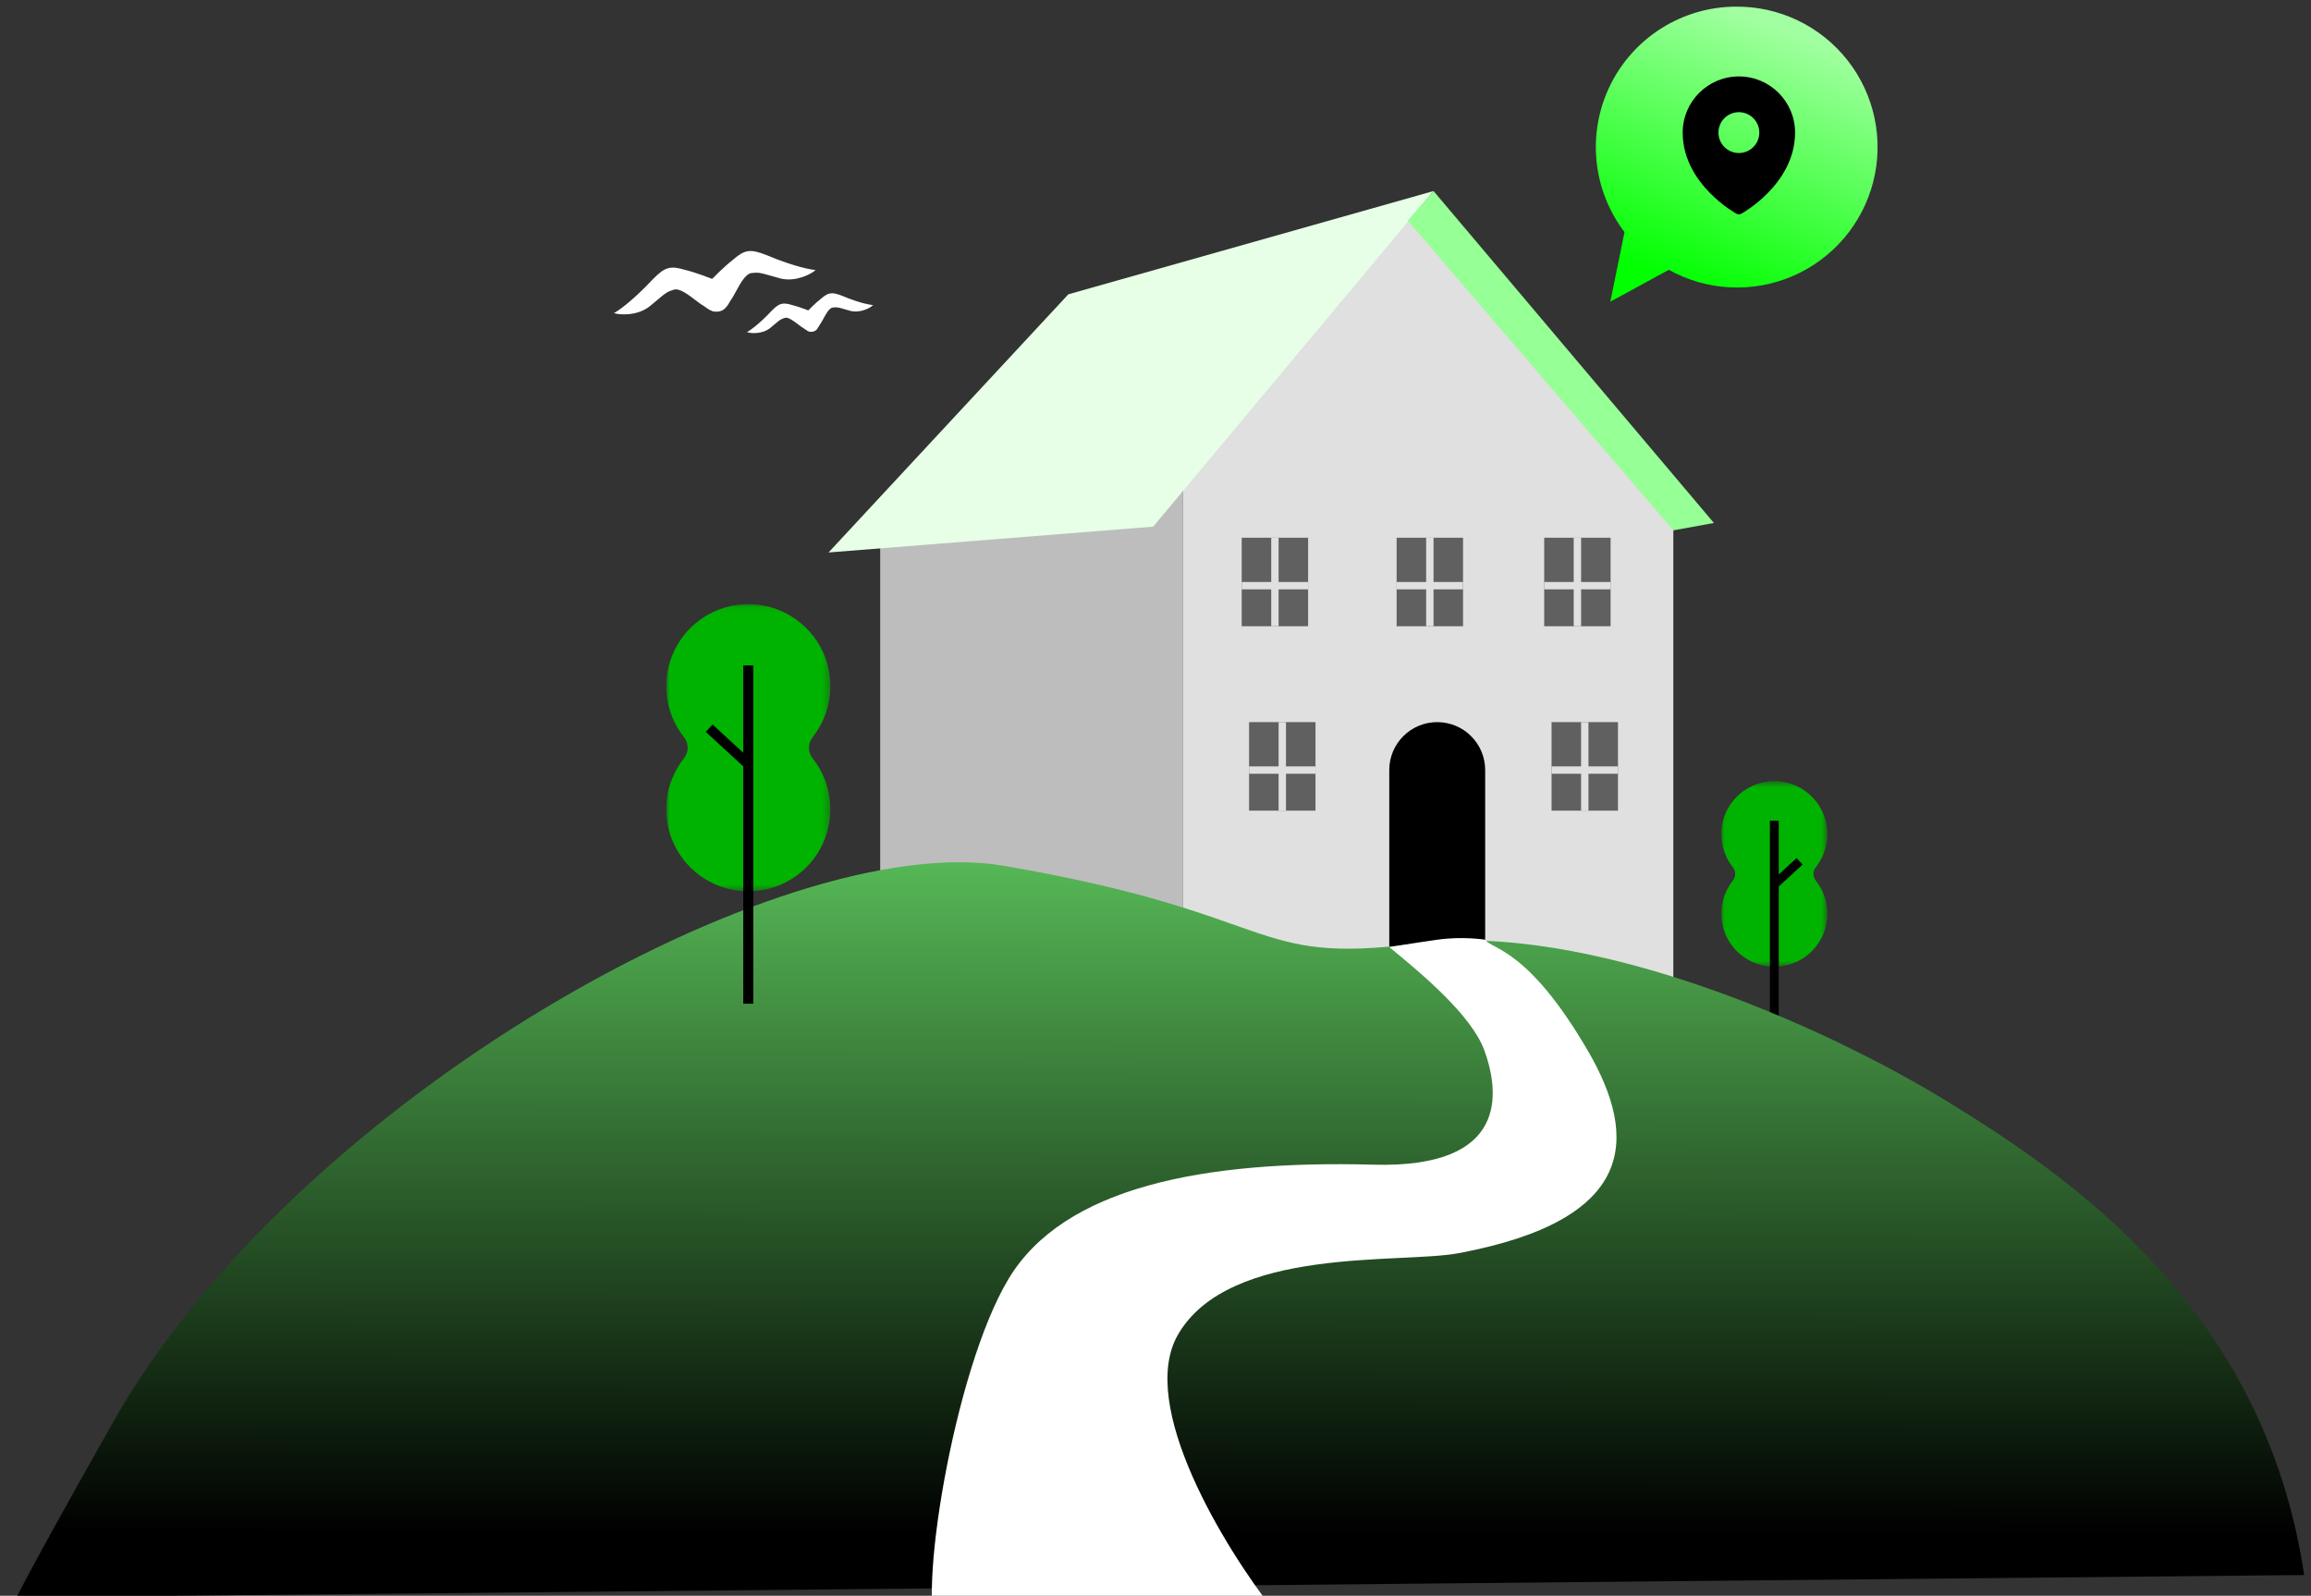
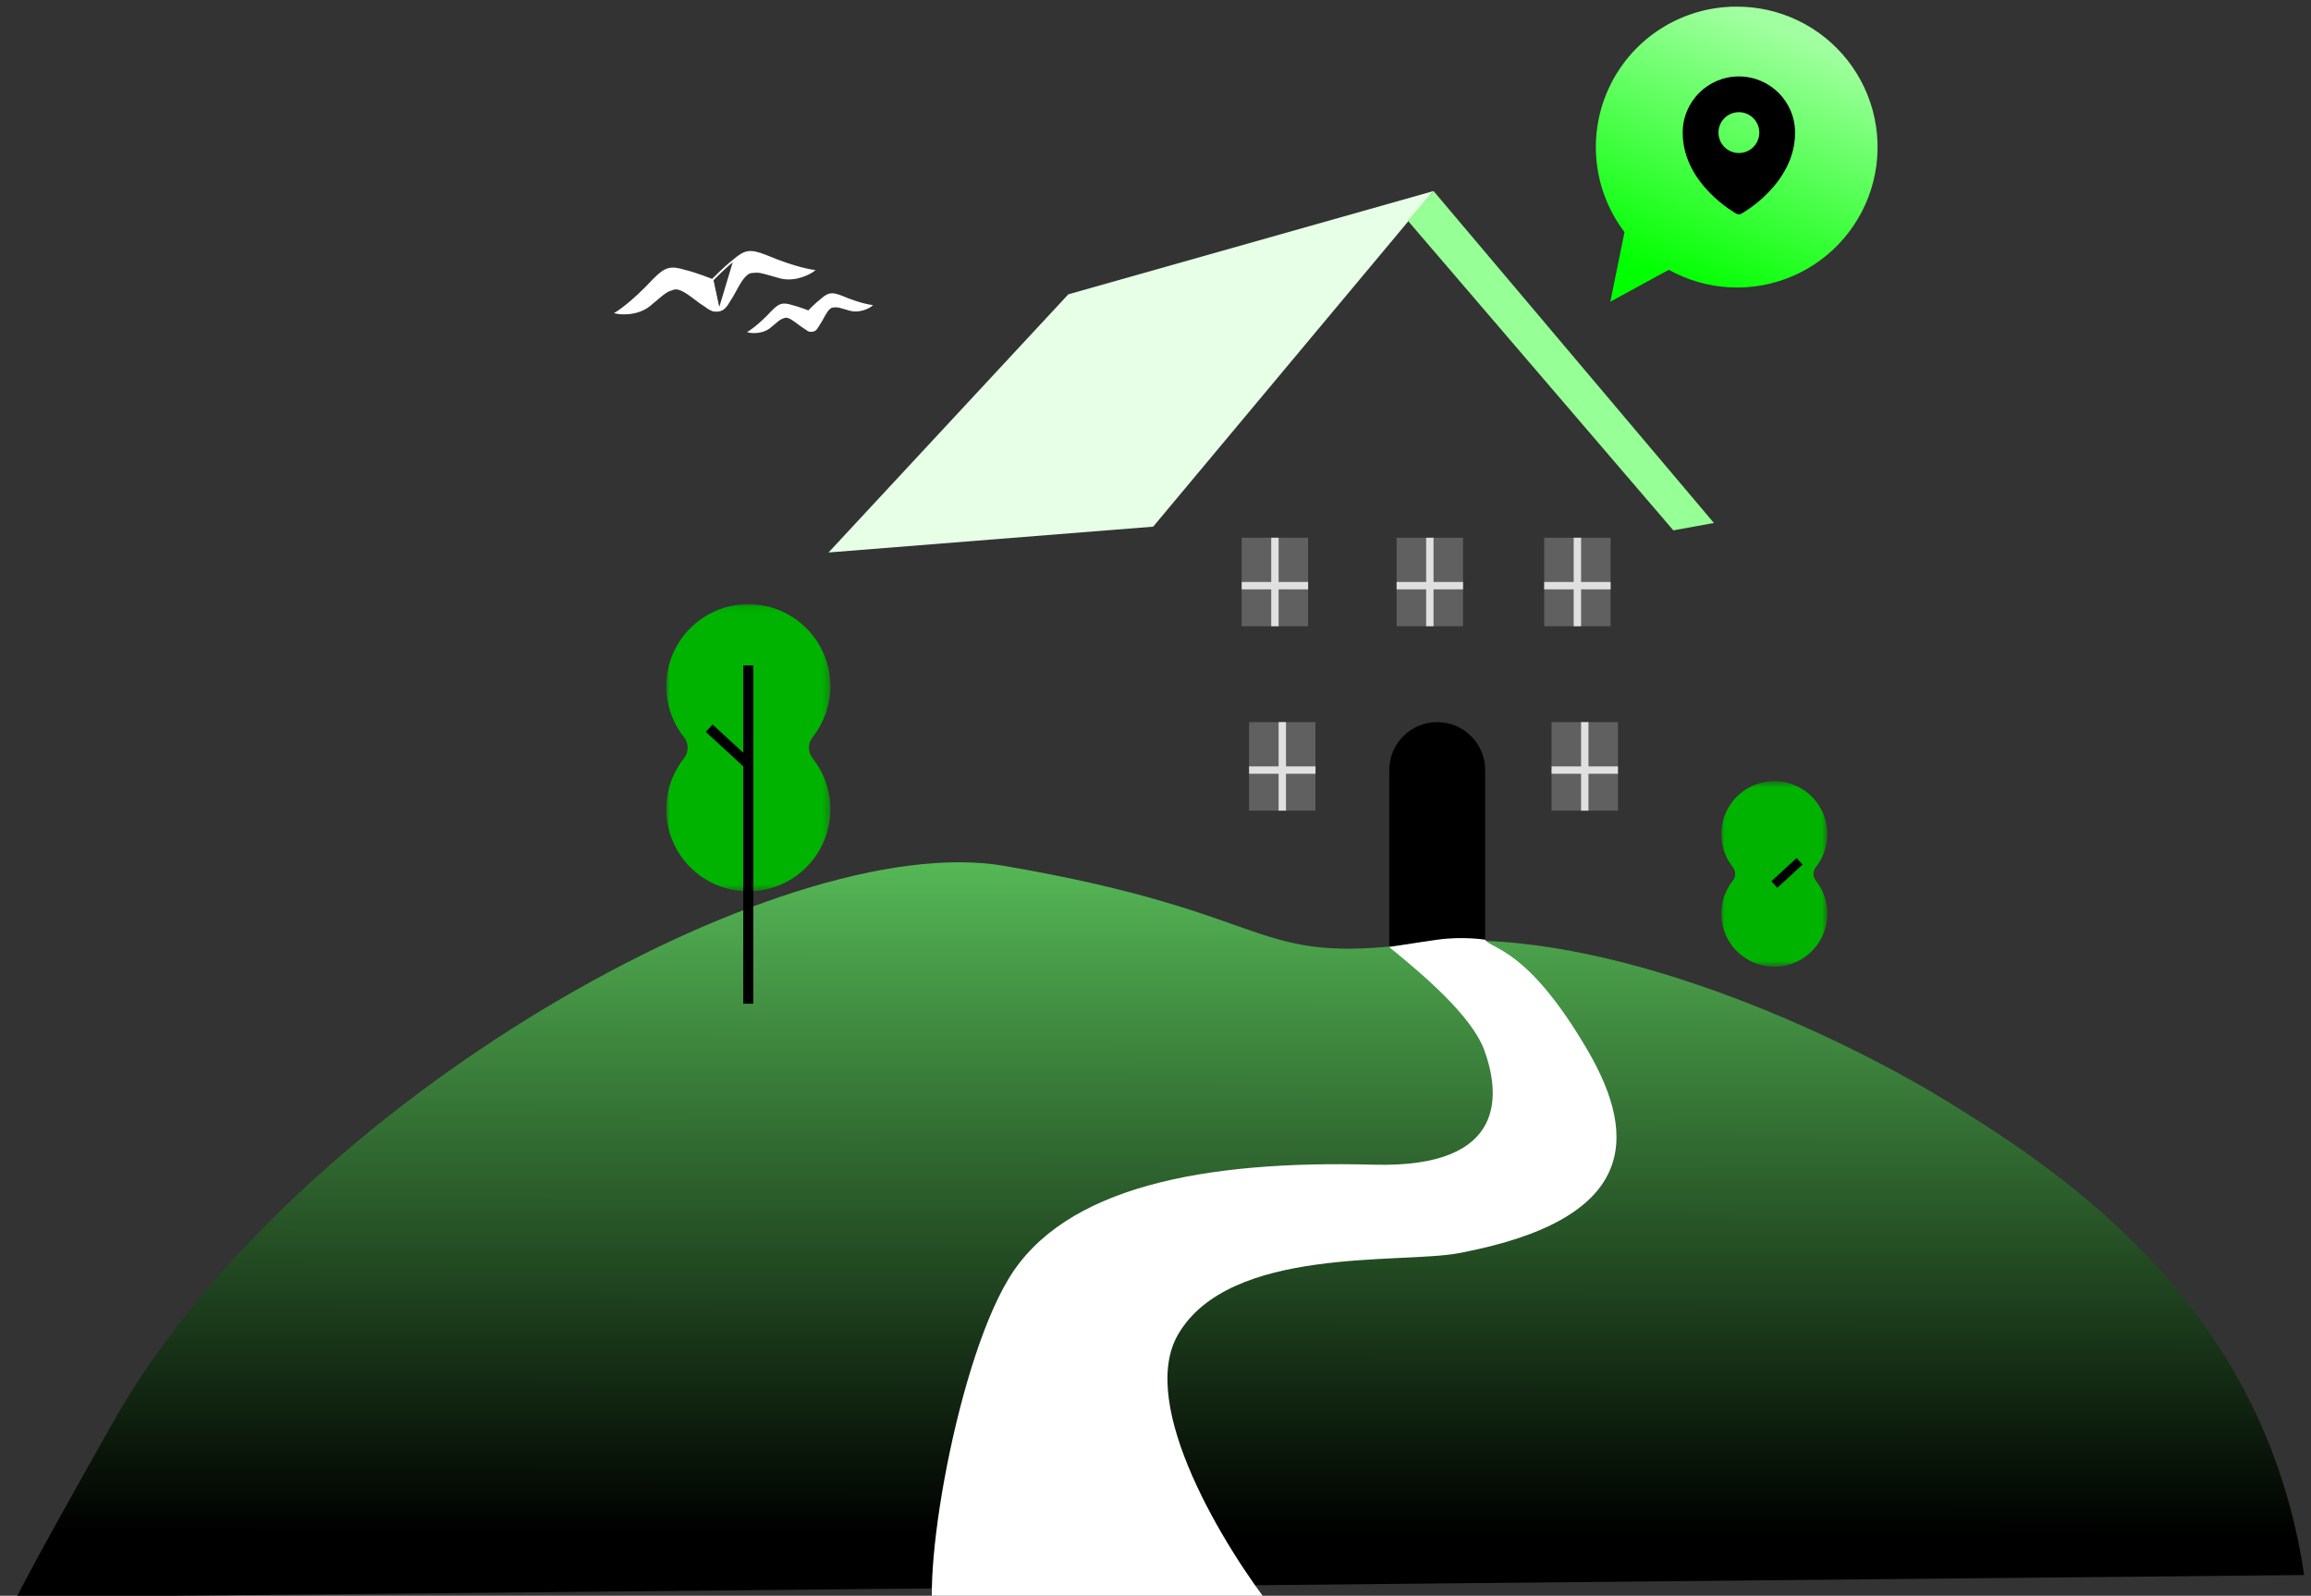
<svg xmlns="http://www.w3.org/2000/svg" width="333" height="230" viewBox="0 0 333 230" fill="none">
  <rect x="0" y="0" width="333" height="230" fill="#333333" stroke="none" />
  <mask id="mask0_7960_83439" style="mask-type:luminance" maskUnits="userSpaceOnUse" x="248" y="112" width="16" height="28">
    <path d="M248.026 112.587H263.309V139.332H248.026V112.587Z" fill="white" />
  </mask>
  <g mask="url(#mask0_7960_83439)">
    <path fill-rule="evenodd" clip-rule="evenodd" d="M249.683 124.981C248.789 123.856 248.231 122.502 248.072 121.074C247.914 119.646 248.161 118.202 248.785 116.908C249.41 115.614 250.386 114.522 251.603 113.758C252.82 112.994 254.227 112.588 255.664 112.588C257.101 112.587 258.509 112.992 259.726 113.755C260.943 114.518 261.921 115.609 262.546 116.903C263.172 118.196 263.42 119.64 263.262 121.068C263.105 122.496 262.548 123.851 261.655 124.977C261.433 125.255 261.312 125.601 261.311 125.957C261.311 126.313 261.43 126.659 261.652 126.939C262.545 128.064 263.103 129.418 263.262 130.846C263.421 132.274 263.173 133.718 262.549 135.012C261.924 136.306 260.948 137.398 259.731 138.162C258.514 138.926 257.107 139.332 255.67 139.332C254.233 139.333 252.825 138.928 251.608 138.165C250.391 137.402 249.413 136.311 248.788 135.017C248.162 133.724 247.914 132.28 248.072 130.852C248.229 129.424 248.787 128.069 249.679 126.943C249.901 126.665 250.022 126.319 250.023 125.963C250.024 125.607 249.904 125.261 249.683 124.981Z" fill="#00B300" />
  </g>
-   <path d="M255.668 118.294V149.797" stroke="black" stroke-width="1.276" stroke-miterlimit="10" />
  <path d="M259.309 124.143L255.668 127.492" stroke="black" stroke-width="1.276" stroke-miterlimit="10" />
-   <path d="M126.828 73.251L170.417 66.872V133.85H126.828L126.828 73.251Z" fill="#BDBDBD" />
-   <path d="M170.418 62.62L202.844 31.257L241.117 74.846V143.418L170.418 135.445V62.62Z" fill="#E0E0E0" />
  <path d="M189.553 104.082H179.984V116.84H189.553V104.082Z" fill="#606060" />
  <line x1="184.77" y1="104.082" x2="184.77" y2="116.84" stroke="#E0E0E0" stroke-width="1.063" />
  <line x1="189.555" y1="110.993" x2="179.986" y2="110.993" stroke="#E0E0E0" stroke-width="1.063" />
  <path d="M210.814 77.504H201.246V90.262H210.814V77.504Z" fill="#606060" />
  <line x1="206.032" y1="77.504" x2="206.032" y2="90.262" stroke="#E0E0E0" stroke-width="1.063" />
  <line x1="210.812" y1="84.414" x2="201.244" y2="84.414" stroke="#E0E0E0" stroke-width="1.063" />
  <path d="M188.49 77.504H178.922V90.262H188.49V77.504Z" fill="#606060" />
  <line x1="183.707" y1="77.504" x2="183.707" y2="90.262" stroke="#E0E0E0" stroke-width="1.063" />
  <line x1="188.492" y1="84.414" x2="178.924" y2="84.414" stroke="#E0E0E0" stroke-width="1.063" />
  <path d="M233.139 104.082H223.57V116.84H233.139V104.082Z" fill="#606060" />
  <line x1="228.356" y1="104.082" x2="228.356" y2="116.84" stroke="#E0E0E0" stroke-width="1.063" />
  <line x1="233.141" y1="110.993" x2="223.572" y2="110.993" stroke="#E0E0E0" stroke-width="1.063" />
  <path d="M232.076 77.504H222.508V90.262H232.076V77.504Z" fill="#606060" />
  <line x1="227.293" y1="77.504" x2="227.293" y2="90.262" stroke="#E0E0E0" stroke-width="1.063" />
  <line x1="232.078" y1="84.414" x2="222.51" y2="84.414" stroke="#E0E0E0" stroke-width="1.063" />
  <path d="M200.184 110.992C200.184 107.176 203.277 104.082 207.094 104.082C210.911 104.082 214.004 107.176 214.004 110.992V137.039H200.184V110.992Z" fill="black" />
  <path d="M144.675 124.798C112.585 119.287 42.503 158.715 16.392 204.819C-9.719 250.924 3.823 230.208 3.823 230.208L332.013 227.014C326.337 188.859 298.69 169.843 280.526 158.715C262.362 147.586 228.729 132.799 204.115 135.993C179.761 139.153 184.787 131.688 144.675 124.798Z" fill="url(#paint0_linear_7960_83439)" />
  <path d="M166.165 75.909L206.564 27.536L153.939 42.42L119.387 79.63L166.165 75.909Z" fill="#E6FFE6" />
  <path d="M246.964 75.377L206.565 27.536L202.844 31.789L241.117 76.441L246.964 75.377Z" fill="#96FF96" />
  <path d="M213.885 151.391C212.064 146.384 204.968 140.406 200.184 136.507C200.184 136.507 203.374 135.976 207.095 135.444C210.816 134.913 214.005 135.444 214.005 135.444C214.891 136.862 220.114 136.555 228.769 151.391C236.211 164.149 235.679 175.844 210.162 180.628C201.786 182.198 177.206 179.565 169.764 192.322C163.81 202.529 176.497 223.153 183.585 232.19C173.839 235.025 137.761 238.782 135.209 235.38C132.02 231.127 137.338 197.638 145.312 184.349C153.285 171.06 173.484 167.209 197.937 167.87C217.605 168.402 216.011 157.239 213.885 151.391Z" fill="white" />
  <mask id="mask1_7960_83439" style="mask-type:luminance" maskUnits="userSpaceOnUse" x="95" y="87" width="25" height="42">
    <path d="M119.651 87.072H95.996V128.469H119.651V87.072Z" fill="white" />
  </mask>
  <g mask="url(#mask1_7960_83439)">
    <path fill-rule="evenodd" clip-rule="evenodd" d="M117.087 106.257C118.469 104.515 119.333 102.419 119.579 100.209C119.825 97.998 119.442 95.764 118.476 93.761C117.509 91.758 115.997 90.068 114.114 88.886C112.231 87.703 110.052 87.075 107.828 87.074C105.604 87.073 103.425 87.7 101.541 88.881C99.657 90.062 98.144 91.751 97.176 93.753C96.208 95.755 95.823 97.99 96.067 100.2C96.312 102.41 97.174 104.507 98.555 106.25C98.899 106.681 99.087 107.216 99.088 107.767C99.089 108.319 98.903 108.854 98.561 109.287C97.178 111.029 96.314 113.125 96.069 115.335C95.823 117.545 96.205 119.78 97.172 121.783C98.138 123.786 99.65 125.475 101.534 126.658C103.417 127.841 105.595 128.469 107.819 128.469C110.043 128.47 112.222 127.844 114.106 126.663C115.991 125.482 117.504 123.793 118.472 121.791C119.44 119.789 119.824 117.554 119.58 115.344C119.336 113.133 118.474 111.037 117.092 109.294C116.748 108.863 116.561 108.328 116.56 107.776C116.559 107.225 116.744 106.689 117.087 106.257Z" fill="#00B300" />
  </g>
  <path d="M107.824 95.905V144.666" stroke="black" stroke-width="1.446" stroke-miterlimit="10" />
  <path d="M102.188 104.957L107.823 110.141" stroke="black" stroke-width="1.446" stroke-miterlimit="10" />
  <path d="M88.821 45.079C88.821 45.079 90.873 43.88 94.179 40.337C95.916 38.568 96.643 38.412 98.774 39.061C100.199 39.39 102.63 40.352 102.63 40.352L103.529 44.562C103.529 44.562 103.201 45.309 101.526 44.018C100.373 43.377 98.307 41.237 97.043 41.635C95.779 42.032 95.737 42.252 93.504 44.084C91.753 45.424 89.328 45.22 88.821 45.079Z" fill="white" />
  <path d="M103.254 44.892C102.824 44.984 102.214 44.725 101.435 44.12C101.107 43.935 100.678 43.616 100.226 43.269C99.192 42.479 97.904 41.489 97.073 41.756C96.11 42.056 95.879 42.249 94.775 43.184C94.46 43.452 94.075 43.778 93.583 44.177C91.71 45.621 89.198 45.32 88.779 45.204L88.472 45.119L88.749 44.96C88.769 44.95 90.827 43.723 94.079 40.242C95.83 38.458 96.585 38.252 98.81 38.926C100.217 39.252 102.648 40.209 102.672 40.221L102.739 40.245L103.662 44.566L103.643 44.609C103.636 44.627 103.548 44.812 103.279 44.881C103.275 44.887 103.265 44.89 103.254 44.892ZM97.101 41.472C98.051 41.269 99.296 42.213 100.397 43.054C100.841 43.393 101.258 43.709 101.587 43.894C102.537 44.629 103.006 44.667 103.203 44.625L103.208 44.624C103.303 44.604 103.355 44.559 103.382 44.531L102.51 40.45C102.11 40.291 100.012 39.485 98.744 39.189C96.62 38.544 95.954 38.731 94.281 40.432C91.711 43.184 89.875 44.542 89.191 45.005C90 45.098 91.95 45.109 93.422 43.973C93.909 43.575 94.294 43.248 94.609 42.981C95.724 42.044 95.987 41.821 97.001 41.499C97.026 41.488 97.064 41.48 97.101 41.472Z" fill="white" />
-   <path d="M117.188 39.02C117.188 39.02 114.825 38.764 110.36 36.882C108.052 35.976 107.325 36.132 105.645 37.595C104.479 38.477 102.653 40.349 102.653 40.349L103.552 44.558C103.552 44.558 104.158 45.106 105.159 43.244C105.949 42.187 106.961 39.39 108.276 39.236C109.598 39.082 109.72 39.266 112.508 40.025C114.653 40.533 116.783 39.356 117.188 39.02Z" fill="white" />
+   <path d="M117.188 39.02C117.188 39.02 114.825 38.764 110.36 36.882C108.052 35.976 107.325 36.132 105.645 37.595L103.552 44.558C103.552 44.558 104.158 45.106 105.159 43.244C105.949 42.187 106.961 39.39 108.276 39.236C109.598 39.082 109.72 39.266 112.508 40.025C114.653 40.533 116.783 39.356 117.188 39.02Z" fill="white" />
  <path d="M103.937 44.747C103.927 44.75 103.921 44.751 103.911 44.753C103.638 44.8 103.487 44.666 103.468 44.654L103.433 44.622L102.51 40.301L102.56 40.252C102.578 40.231 104.405 38.364 105.566 37.484C107.316 35.961 108.085 35.846 110.411 36.754C114.802 38.602 117.181 38.882 117.204 38.883L117.521 38.915L117.276 39.117C116.941 39.394 114.772 40.695 112.478 40.142C111.859 39.974 111.374 39.834 110.977 39.719C109.588 39.322 109.298 39.234 108.296 39.354C107.424 39.451 106.658 40.88 106.036 42.023C105.765 42.52 105.51 42.99 105.273 43.308C104.813 44.172 104.362 44.657 103.937 44.747ZM103.677 44.464C103.713 44.479 103.779 44.498 103.874 44.478C104.081 44.434 104.479 44.215 105.043 43.168C105.28 42.851 105.531 42.387 105.798 41.897C106.483 40.635 107.266 39.208 108.267 39.088C109.323 38.962 109.654 39.058 111.056 39.463C111.453 39.578 111.937 39.714 112.55 39.882C114.358 40.318 116.134 39.511 116.828 39.096C116.015 38.953 113.779 38.465 110.308 37.003C108.091 36.134 107.409 36.241 105.738 37.691C104.696 38.48 103.112 40.078 102.806 40.388L103.677 44.464Z" fill="white" />
  <path d="M102.492 44.44C102.492 44.44 103.718 45.11 104.382 44.036L102.492 44.44Z" fill="white" />
  <path d="M103.653 44.885C103.159 44.991 102.654 44.838 102.36 44.679L102.618 44.202C102.719 44.258 103.64 44.722 104.145 43.892L104.606 44.177C104.353 44.603 104.003 44.811 103.653 44.885Z" fill="white" />
  <path d="M107.969 47.815C107.969 47.815 109.237 47.072 111.279 44.888C112.351 43.798 112.802 43.702 114.113 44.099C114.995 44.305 116.493 44.895 116.493 44.895L117.047 47.491C117.047 47.491 116.84 47.951 115.81 47.156C115.098 46.758 113.822 45.438 113.042 45.682C112.256 45.928 112.236 46.065 110.856 47.193C109.78 48.028 108.284 47.909 107.969 47.815Z" fill="white" />
  <path d="M116.895 47.751C116.613 47.811 116.224 47.65 115.731 47.267C115.529 47.154 115.265 46.956 114.986 46.743C114.356 46.262 113.562 45.66 113.085 45.817C112.503 46.003 112.375 46.108 111.683 46.688C111.491 46.852 111.251 47.053 110.948 47.3C109.776 48.206 108.198 48.016 107.939 47.944L107.632 47.859L107.909 47.7C107.924 47.691 109.189 46.938 111.185 44.797C112.274 43.687 112.773 43.553 114.161 43.972C115.032 44.175 116.492 44.751 116.552 44.771L116.618 44.796L117.198 47.508L117.179 47.551C117.171 47.564 117.106 47.7 116.922 47.75C116.91 47.747 116.9 47.75 116.895 47.751ZM113.069 45.538C113.68 45.407 114.456 46.002 115.145 46.526C115.417 46.734 115.675 46.929 115.877 47.041C116.449 47.485 116.721 47.51 116.833 47.486C116.864 47.48 116.884 47.47 116.899 47.461L116.373 44.998C116.07 44.88 114.831 44.406 114.078 44.234C112.791 43.843 112.386 43.952 111.369 44.985C109.898 46.565 108.83 47.387 108.338 47.736C108.89 47.773 109.951 47.724 110.771 47.094C111.068 46.848 111.308 46.646 111.501 46.483C112.197 45.896 112.361 45.755 112.996 45.559C113.028 45.552 113.048 45.542 113.069 45.538Z" fill="white" />
  <path d="M125.475 44.073C125.475 44.073 124.014 43.913 121.258 42.754C119.835 42.197 119.384 42.294 118.349 43.192C117.628 43.74 116.503 44.891 116.503 44.891L117.057 47.486C117.057 47.486 117.434 47.822 118.049 46.675C118.537 46.021 119.162 44.295 119.974 44.199C120.791 44.102 120.866 44.219 122.586 44.685C123.909 45.007 125.226 44.287 125.475 44.073Z" fill="white" />
  <path d="M117.306 47.66C117.3 47.661 117.295 47.662 117.29 47.663C117.097 47.699 116.988 47.6 116.974 47.587L116.939 47.555L116.36 44.843L116.41 44.793C116.455 44.745 117.553 43.622 118.27 43.08C119.356 42.138 119.866 42.057 121.314 42.624C124.016 43.762 125.478 43.932 125.496 43.934L125.813 43.966L125.568 44.169C125.361 44.346 123.998 45.159 122.558 44.812C122.175 44.705 121.873 44.619 121.631 44.549C120.761 44.297 120.602 44.253 119.996 44.327C119.485 44.38 119.017 45.252 118.638 45.949C118.471 46.257 118.312 46.551 118.16 46.75C117.877 47.294 117.582 47.601 117.306 47.66ZM117.178 47.399C117.195 47.401 117.218 47.407 117.249 47.395C117.36 47.371 117.597 47.231 117.931 46.611C118.077 46.413 118.232 46.124 118.396 45.828C118.827 45.037 119.308 44.146 119.963 44.067C120.624 43.993 120.83 44.049 121.705 44.3C121.948 44.37 122.249 44.456 122.626 44.558C123.632 44.799 124.62 44.41 125.103 44.151C124.513 44.039 123.202 43.719 121.207 42.88C119.864 42.357 119.449 42.418 118.438 43.294C117.811 43.767 116.879 44.704 116.651 44.936L117.178 47.399Z" fill="white" />
  <path d="M116.414 47.421C116.414 47.421 117.174 47.836 117.582 47.171L116.414 47.421Z" fill="white" />
  <path d="M117.151 47.801C116.817 47.873 116.479 47.773 116.278 47.66L116.536 47.183C116.624 47.231 117.087 47.448 117.342 47.033L117.803 47.318C117.631 47.604 117.39 47.75 117.151 47.801Z" fill="white" />
  <path fill-rule="evenodd" clip-rule="evenodd" d="M250.101 0.958C253.201 0.927 256.267 1.608 259.062 2.95C261.857 4.291 264.306 6.256 266.221 8.694C268.137 11.131 269.466 13.976 270.108 17.009C270.75 20.042 270.687 23.182 269.923 26.186C269.16 29.191 267.716 31.98 265.704 34.338C263.692 36.697 261.166 38.562 258.319 39.789C255.472 41.017 252.382 41.574 249.286 41.418C246.19 41.262 243.171 40.397 240.462 38.89L232.038 43.483L234.08 33.453C231.803 30.458 230.405 26.887 230.045 23.142C229.684 19.396 230.374 15.624 232.038 12.249C233.702 8.875 236.274 6.03 239.465 4.036C242.655 2.041 246.339 0.975 250.101 0.958Z" fill="url(#paint1_linear_7960_83439)" />
  <path fill-rule="evenodd" clip-rule="evenodd" d="M250.11 30.745C250.14 30.762 250.163 30.775 250.179 30.784L250.207 30.8C250.426 30.92 250.697 30.919 250.916 30.8L250.944 30.784C250.961 30.775 250.984 30.762 251.013 30.745C251.073 30.71 251.157 30.66 251.264 30.595C251.477 30.463 251.778 30.27 252.137 30.017C252.854 29.51 253.81 28.759 254.769 27.777C256.677 25.823 258.659 22.888 258.659 19.113C258.659 14.642 255.034 11.017 250.562 11.017C246.09 11.017 242.465 14.642 242.465 19.113C242.465 22.888 244.447 25.823 246.355 27.777C247.313 28.759 248.27 29.51 248.987 30.017C249.346 30.27 249.647 30.463 249.86 30.595C249.966 30.66 250.051 30.71 250.11 30.745ZM250.562 22.058C252.188 22.058 253.506 20.74 253.506 19.113C253.506 17.487 252.188 16.169 250.562 16.169C248.936 16.169 247.617 17.487 247.617 19.113C247.617 20.74 248.936 22.058 250.562 22.058Z" fill="black" />
  <defs>
    <linearGradient id="paint0_linear_7960_83439" x1="166.163" y1="88.667" x2="166.038" y2="221.028" gradientUnits="userSpaceOnUse">
      <stop stop-color="#75FB75" />
      <stop offset="1" />
    </linearGradient>
    <linearGradient id="paint1_linear_7960_83439" x1="249.021" y1="43.483" x2="263.617" y2="6.703" gradientUnits="userSpaceOnUse">
      <stop stop-color="#02FF02" />
      <stop offset="1" stop-color="#A2FFA1" />
    </linearGradient>
  </defs>
</svg>